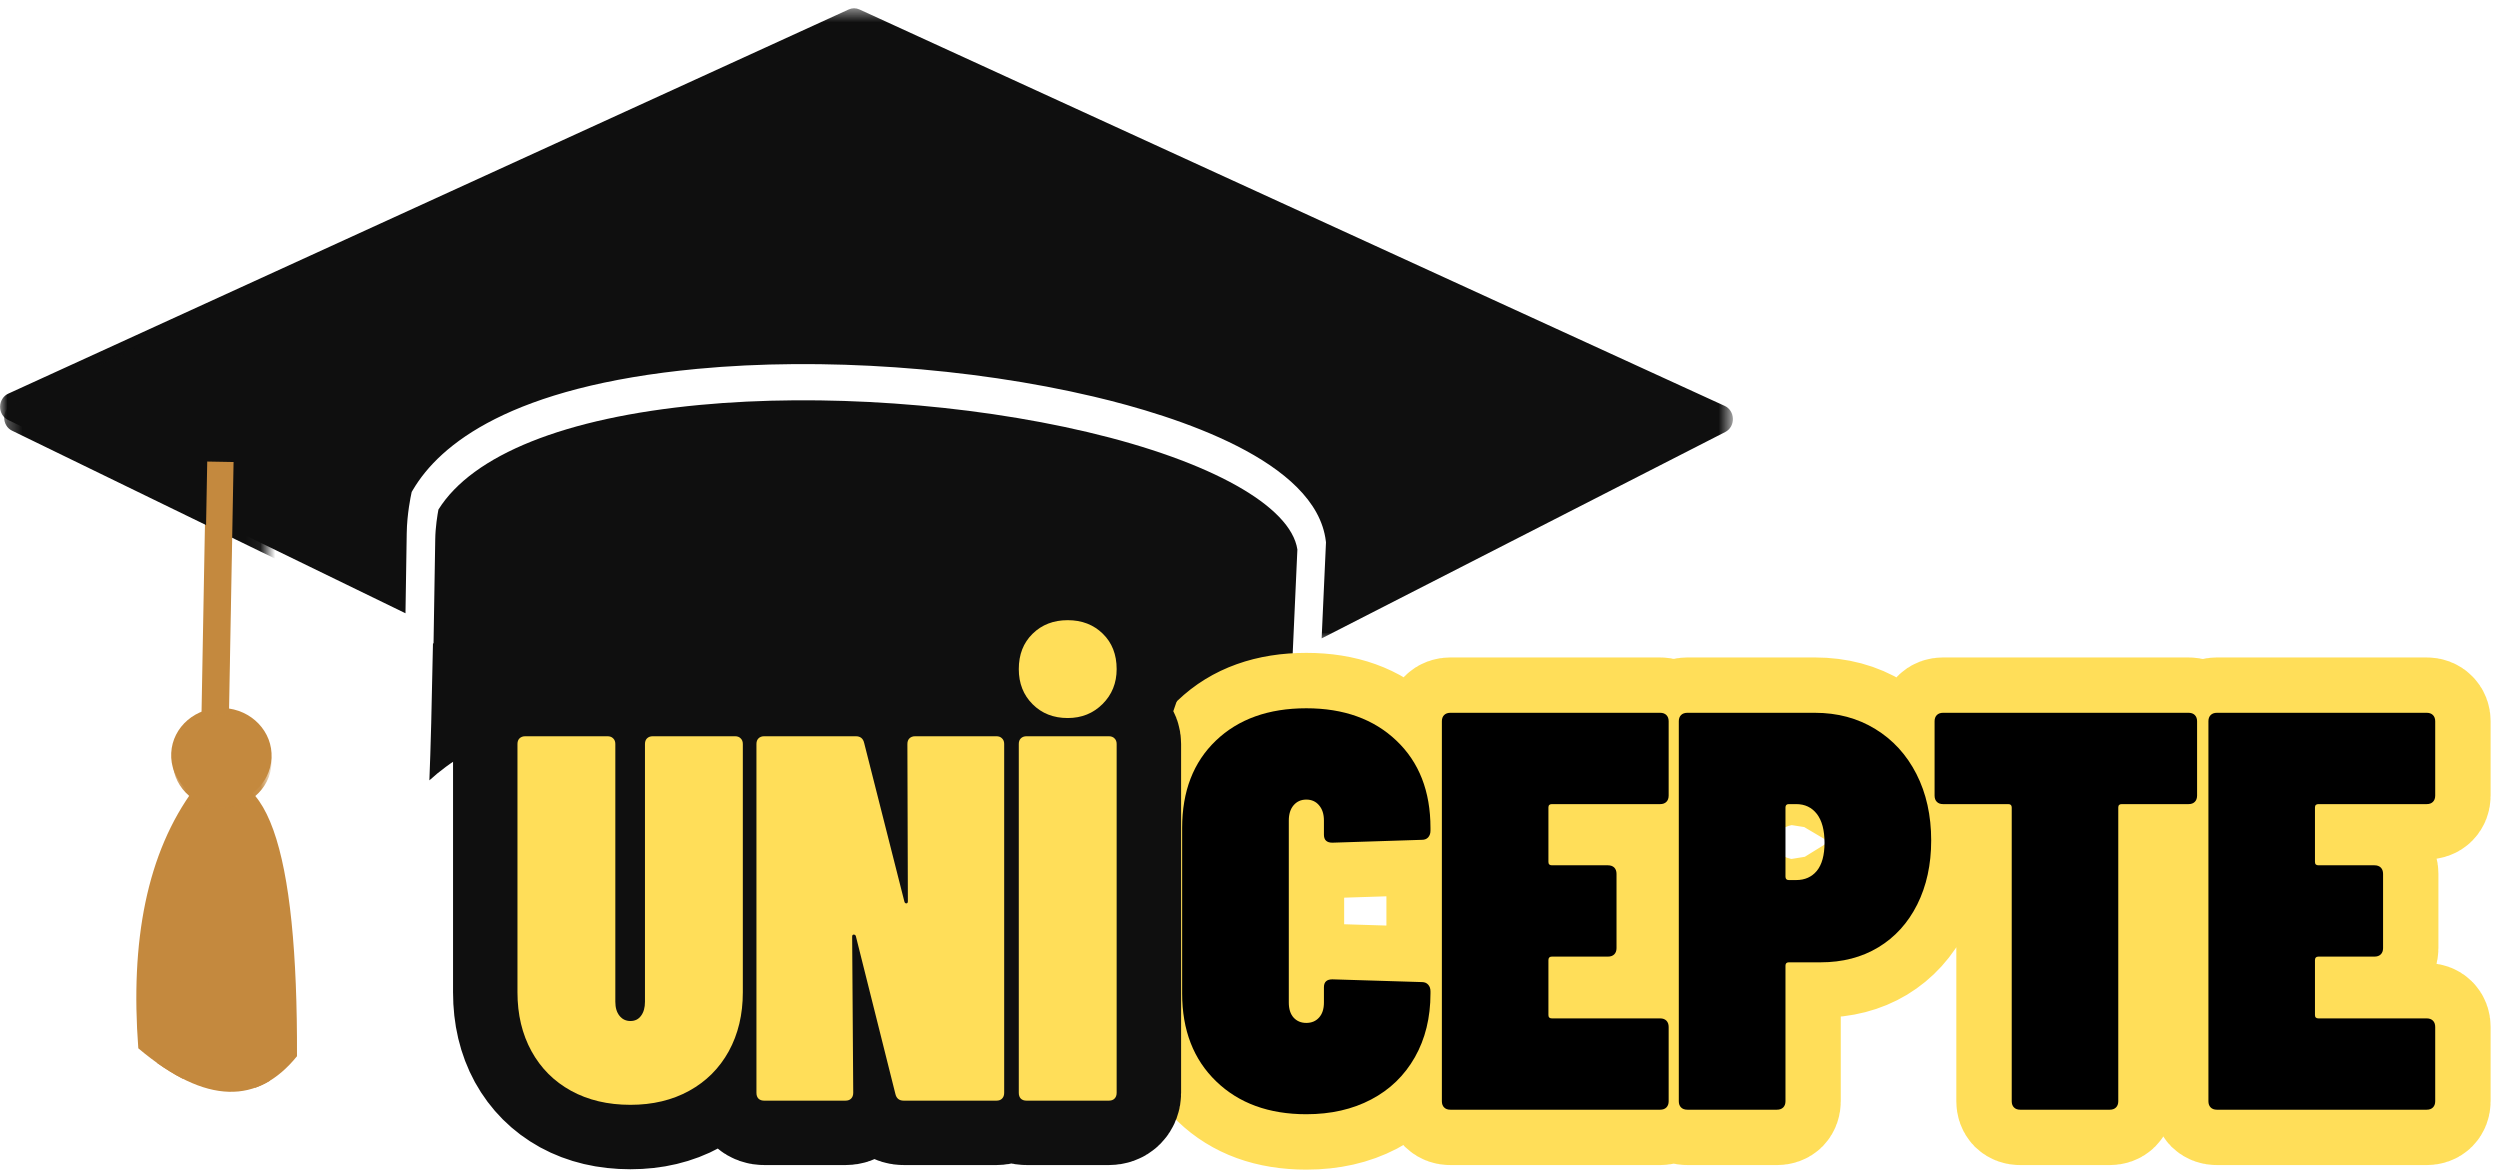
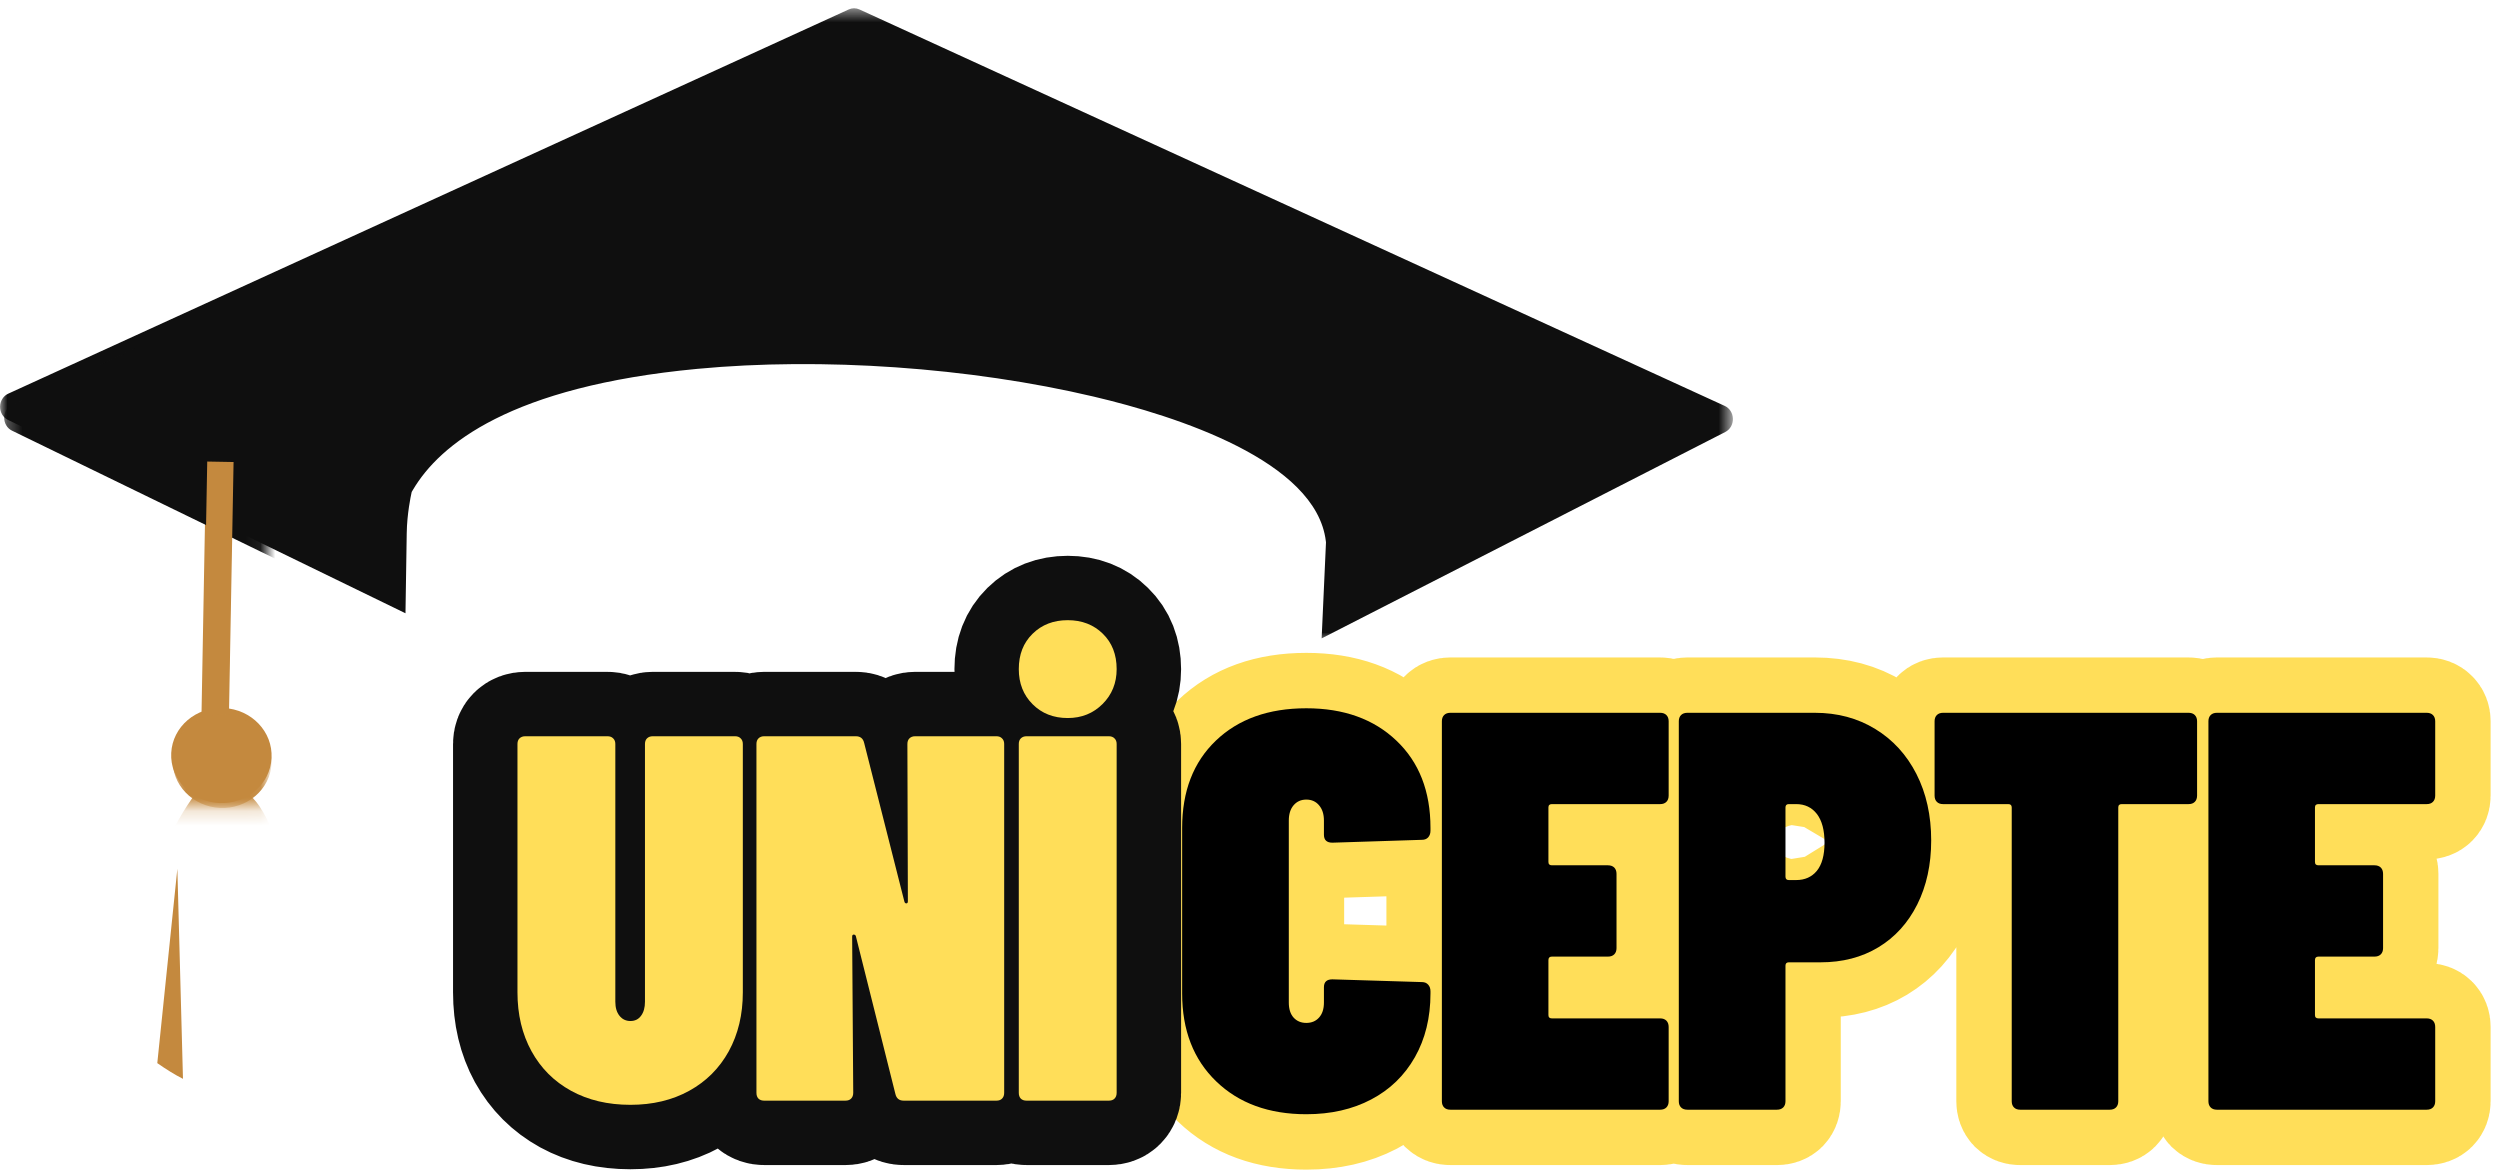
<svg xmlns="http://www.w3.org/2000/svg" width="168" height="79" viewBox="0 0 168 79" fill="none">
-   <path d="M45.568 46.684C53.804 45.842 63.602 46.478 71.774 48.388C76.532 49.5 84.174 51.878 86.514 56.036C86.5 55.798 86.45 55.568 86.36 55.348C86.504 52.202 86.66 48.798 86.818 45.308C86.814 45.31 86.81 45.31 86.806 45.31C86.932 42.54 87.06 39.722 87.184 36.926C86.74 34.004 81.354 30.988 73.078 29.034C64.958 27.12 55.218 26.438 47.02 27.212C37.978 28.068 31.756 30.562 29.462 34.244C29.398 34.59 29.258 35.424 29.248 36.254C29.218 38.28 29.18 40.744 29.134 43.242C29.122 43.238 29.108 43.234 29.096 43.23C29.02 47.272 28.938 50.416 28.854 52.44C31.506 50.014 36.434 47.616 45.568 46.684Z" fill="#0F0F0F" />
  <mask id="mask0_2047_449" style="mask-type:luminance" maskUnits="userSpaceOnUse" x="0" y="0" width="117" height="44">
    <path d="M0.002 0.528H116.354V43.088H0.002V0.528Z" fill="white" />
  </mask>
  <g mask="url(#mask0_2047_449)">
    <path d="M115.908 27.28L57.748 0.632C57.522 0.53 57.266 0.53 57.04 0.632L0.55 26.456C0.224 26.606 0.01 26.948 0.004 27.328C-3.73144e-05 27.71 0.208 28.058 0.532 28.214L27.248 41.212C27.278 39.54 27.306 37.748 27.332 35.84C27.348 34.536 27.618 33.282 27.63 33.23L27.666 33.06L27.752 32.914C29.552 29.86 34.326 25.972 46.852 24.788C55.232 23.994 65.19 24.69 73.49 26.65C79.038 27.958 88.444 30.962 89.096 36.362L89.106 36.45L89.102 36.542C89.006 38.656 88.91 40.786 88.814 42.9L115.94 29.03C116.26 28.868 116.46 28.522 116.452 28.144C116.444 27.766 116.232 27.428 115.908 27.28Z" fill="#0F0F0F" />
  </g>
  <path d="M15.292 50.512L13.496 50.48L13.862 30.326L15.66 30.358L15.292 50.512Z" fill="#C4893E" />
-   <path fill-rule="evenodd" clip-rule="evenodd" d="M13.074 52.972C9.846 57.322 8.752 63.266 9.294 70.446C13.892 74.32 17.358 74.186 19.958 70.978C20.006 57.146 17.97 50.274 13.074 52.972Z" fill="#C4893E" />
  <path fill-rule="evenodd" clip-rule="evenodd" d="M12.296 72.498L11.918 58.382L10.57 71.442C11.168 71.86 11.738 72.216 12.296 72.498Z" fill="#C4893E" />
-   <path fill-rule="evenodd" clip-rule="evenodd" d="M14.708 64.734L14.744 70.728L13.858 62.896L14.376 72.878C14.944 73.048 15.484 73.142 15.996 73.182L16.048 73.174L14.708 64.734Z" fill="#C4893E" />
-   <path fill-rule="evenodd" clip-rule="evenodd" d="M16.994 59.574L17.128 73.104C17.472 72.984 17.81 72.824 18.136 72.626L18.46 66.086L17.574 65.642L16.994 59.574Z" fill="#C4893E" />
  <path fill-rule="evenodd" clip-rule="evenodd" d="M15.04 47.58C16.904 47.67 18.338 49.172 18.248 50.936C18.166 52.7 16.584 54.052 14.722 53.964C12.86 53.868 11.416 52.364 11.506 50.6C11.596 48.836 13.172 47.486 15.04 47.58Z" fill="#C4893E" />
  <mask id="mask1_2047_449" style="mask-type:luminance" maskUnits="userSpaceOnUse" x="0" y="23" width="18" height="21">
    <path d="M0.276 23.478H17.94V43.6H0.276V23.478Z" fill="white" />
  </mask>
  <g mask="url(#mask1_2047_449)">
    <path d="M114.414 28.016L57.142 1.774C56.92 1.672 56.668 1.672 56.446 1.774L0.818 27.204C0.494 27.352 0.284 27.688 0.28 28.064C0.276 28.438 0.48 28.78 0.798 28.936L27.108 41.736C27.136 40.09 27.164 38.324 27.19 36.446C27.206 35.16 27.472 33.926 27.482 33.874L27.518 33.708L27.604 33.564C29.376 30.556 34.078 26.726 46.412 25.56C54.666 24.78 64.472 25.466 72.644 27.394C78.108 28.684 87.37 31.642 88.012 36.958L88.022 37.046L88.018 37.136C87.924 39.22 87.83 41.316 87.736 43.396L114.448 29.74C114.762 29.58 114.958 29.238 114.952 28.866C114.944 28.494 114.734 28.162 114.414 28.016Z" fill="#0F0F0F" />
  </g>
  <path d="M15.334 50.894L13.564 50.862L13.926 31.016L15.696 31.048L15.334 50.894Z" fill="#C4893E" />
  <mask id="mask2_2047_449" style="mask-type:luminance" maskUnits="userSpaceOnUse" x="8" y="52" width="10" height="3">
    <path d="M8.824 52.304H17.94V54.198H8.824V52.304Z" fill="white" />
  </mask>
  <g mask="url(#mask2_2047_449)">
    <path fill-rule="evenodd" clip-rule="evenodd" d="M13.15 53.316C9.97 57.6 8.892 63.454 9.428 70.524C13.954 74.338 17.368 74.206 19.928 71.048C19.976 57.426 17.97 50.658 13.15 53.316Z" fill="#C4893E" />
  </g>
  <mask id="mask3_2047_449" style="mask-type:luminance" maskUnits="userSpaceOnUse" x="11" y="47" width="7" height="8">
    <path d="M11.384 47.696H17.94V54.198H11.384V47.696Z" fill="white" />
  </mask>
  <g mask="url(#mask3_2047_449)">
    <path fill-rule="evenodd" clip-rule="evenodd" d="M15.086 48.006C16.92 48.094 18.334 49.574 18.246 51.312C18.164 53.048 16.606 54.38 14.772 54.292C12.938 54.198 11.518 52.718 11.606 50.98C11.694 49.244 13.246 47.912 15.086 48.006Z" fill="#C4893E" />
  </g>
  <path d="M87.788 74.878C85.27 74.878 83.248 74.144 81.722 72.674C80.202 71.198 79.442 69.226 79.442 66.758V55.632C79.442 53.17 80.196 51.216 81.704 49.77C83.216 48.32 85.244 47.594 87.788 47.594C90.3 47.594 92.318 48.32 93.844 49.77C95.37 51.216 96.132 53.17 96.132 55.632V55.826C96.132 56 96.08 56.146 95.974 56.264C95.874 56.376 95.738 56.432 95.564 56.432L89.536 56.626C89.158 56.626 88.968 56.448 88.968 56.088V55.138C88.968 54.704 88.86 54.36 88.644 54.106C88.426 53.852 88.142 53.724 87.788 53.724C87.434 53.724 87.148 53.852 86.932 54.106C86.714 54.36 86.606 54.704 86.606 55.138V67.372C86.606 67.8 86.714 68.134 86.932 68.376C87.148 68.618 87.434 68.74 87.788 68.74C88.142 68.74 88.426 68.618 88.644 68.376C88.86 68.134 88.968 67.8 88.968 67.372V66.338C88.968 65.986 89.158 65.808 89.536 65.808L95.564 65.994C95.738 65.994 95.874 66.054 95.974 66.172C96.08 66.284 96.132 66.428 96.132 66.608V66.758C96.132 68.382 95.782 69.812 95.08 71.046C94.386 72.28 93.41 73.23 92.15 73.892C90.892 74.55 89.438 74.878 87.788 74.878ZM112.134 53.464C112.134 53.638 112.082 53.778 111.976 53.882C111.878 53.982 111.738 54.032 111.558 54.032H104.284C104.134 54.032 104.06 54.11 104.06 54.264V57.92C104.06 58.076 104.134 58.152 104.284 58.152H108.06C108.234 58.152 108.37 58.202 108.47 58.302C108.576 58.4 108.628 58.54 108.628 58.72V63.716C108.628 63.89 108.576 64.028 108.47 64.134C108.37 64.234 108.234 64.284 108.06 64.284H104.284C104.134 64.284 104.06 64.36 104.06 64.516V68.208C104.06 68.364 104.134 68.442 104.284 68.442H111.558C111.738 68.442 111.878 68.49 111.976 68.59C112.082 68.69 112.134 68.828 112.134 69.008V74.004C112.134 74.178 112.082 74.318 111.976 74.424C111.878 74.522 111.738 74.572 111.558 74.572H97.464C97.284 74.572 97.142 74.522 97.036 74.424C96.938 74.318 96.888 74.178 96.888 74.004V48.468C96.888 48.294 96.938 48.158 97.036 48.06C97.142 47.954 97.284 47.902 97.464 47.902H111.558C111.738 47.902 111.878 47.954 111.976 48.06C112.082 48.158 112.134 48.294 112.134 48.468V53.464ZM121.96 47.902C123.486 47.902 124.838 48.264 126.016 48.99C127.2 49.708 128.122 50.716 128.78 52.012C129.442 53.308 129.774 54.794 129.774 56.468C129.774 58.1 129.462 59.538 128.836 60.786C128.214 62.026 127.346 62.984 126.23 63.66C125.114 64.33 123.818 64.664 122.342 64.664H120.212C120.056 64.664 119.978 64.742 119.978 64.898V74.004C119.978 74.178 119.93 74.318 119.83 74.424C119.73 74.522 119.592 74.572 119.412 74.572H113.392C113.212 74.572 113.07 74.522 112.964 74.424C112.866 74.318 112.816 74.178 112.816 74.004V48.468C112.816 48.294 112.866 48.158 112.964 48.06C113.07 47.954 113.212 47.902 113.392 47.902H121.96ZM120.704 59.138C121.288 59.138 121.75 58.93 122.09 58.516C122.438 58.094 122.612 57.464 122.612 56.626C122.612 55.79 122.438 55.148 122.09 54.702C121.75 54.254 121.288 54.032 120.704 54.032H120.212C120.056 54.032 119.978 54.11 119.978 54.264V58.916C119.978 59.064 120.056 59.138 120.212 59.138H120.704ZM147.076 47.902C147.248 47.902 147.386 47.954 147.484 48.06C147.59 48.158 147.642 48.294 147.642 48.468V53.464C147.642 53.638 147.59 53.778 147.484 53.882C147.386 53.982 147.248 54.032 147.076 54.032H142.572C142.424 54.032 142.35 54.11 142.35 54.264V74.004C142.35 74.178 142.296 74.318 142.192 74.424C142.092 74.522 141.952 74.572 141.772 74.572H135.754C135.58 74.572 135.44 74.522 135.336 74.424C135.236 74.318 135.186 74.178 135.186 74.004V54.264C135.186 54.11 135.108 54.032 134.954 54.032H130.572C130.392 54.032 130.252 53.982 130.154 53.882C130.054 53.778 130.004 53.638 130.004 53.464V48.468C130.004 48.294 130.054 48.158 130.154 48.06C130.252 47.954 130.392 47.902 130.572 47.902H147.076ZM163.648 53.464C163.648 53.638 163.594 53.778 163.49 53.882C163.39 53.982 163.25 54.032 163.07 54.032H155.796C155.648 54.032 155.572 54.11 155.572 54.264V57.92C155.572 58.076 155.648 58.152 155.796 58.152H159.572C159.746 58.152 159.882 58.202 159.982 58.302C160.088 58.4 160.14 58.54 160.14 58.72V63.716C160.14 63.89 160.088 64.028 159.982 64.134C159.882 64.234 159.746 64.284 159.572 64.284H155.796C155.648 64.284 155.572 64.36 155.572 64.516V68.208C155.572 68.364 155.648 68.442 155.796 68.442H163.07C163.25 68.442 163.39 68.49 163.49 68.59C163.594 68.69 163.648 68.828 163.648 69.008V74.004C163.648 74.178 163.594 74.318 163.49 74.424C163.39 74.522 163.25 74.572 163.07 74.572H148.976C148.798 74.572 148.654 74.522 148.55 74.424C148.45 74.318 148.4 74.178 148.4 74.004V48.468C148.4 48.294 148.45 48.158 148.55 48.06C148.654 47.954 148.798 47.902 148.976 47.902H163.07C163.25 47.902 163.39 47.954 163.49 48.06C163.594 48.158 163.648 48.294 163.648 48.468V53.464Z" stroke="#FFDE59" stroke-width="7.442" />
  <path d="M87.784 74.876C85.272 74.876 83.252 74.14 81.728 72.668C80.202 71.196 79.44 69.228 79.44 66.764V55.636C79.44 53.172 80.194 51.218 81.704 49.772C83.218 48.322 85.244 47.596 87.784 47.596C90.3 47.596 92.32 48.322 93.84 49.772C95.364 51.218 96.128 53.172 96.128 55.636V55.828C96.128 56.004 96.076 56.152 95.976 56.268C95.874 56.38 95.736 56.436 95.56 56.436L89.536 56.628C89.156 56.628 88.968 56.45 88.968 56.092V55.14C88.968 54.708 88.858 54.368 88.64 54.116C88.426 53.86 88.14 53.732 87.784 53.732C87.432 53.732 87.146 53.86 86.928 54.116C86.714 54.368 86.608 54.708 86.608 55.14V67.372C86.608 67.804 86.714 68.14 86.928 68.38C87.146 68.62 87.432 68.74 87.784 68.74C88.14 68.74 88.426 68.62 88.64 68.38C88.858 68.14 88.968 67.804 88.968 67.372V66.34C88.968 65.988 89.156 65.812 89.536 65.812L95.56 65.996C95.736 65.996 95.874 66.056 95.976 66.172C96.076 66.284 96.128 66.432 96.128 66.612V66.764C96.128 68.386 95.778 69.812 95.08 71.044C94.38 72.276 93.402 73.224 92.144 73.884C90.89 74.546 89.436 74.876 87.784 74.876Z" fill="black" />
  <path d="M112.134 53.46C112.134 53.642 112.082 53.784 111.982 53.884C111.88 53.986 111.742 54.036 111.566 54.036H104.286C104.13 54.036 104.054 54.112 104.054 54.26V57.924C104.054 58.074 104.13 58.148 104.286 58.148H108.054C108.234 58.148 108.376 58.2 108.478 58.3C108.578 58.402 108.63 58.544 108.63 58.724V63.716C108.63 63.892 108.578 64.032 108.478 64.132C108.376 64.234 108.234 64.284 108.054 64.284H104.286C104.13 64.284 104.054 64.362 104.054 64.516V68.212C104.054 68.362 104.13 68.436 104.286 68.436H111.566C111.742 68.436 111.88 68.488 111.982 68.588C112.082 68.69 112.134 68.832 112.134 69.012V74.004C112.134 74.18 112.082 74.32 111.982 74.42C111.88 74.522 111.742 74.572 111.566 74.572H97.462C97.286 74.572 97.146 74.522 97.046 74.42C96.944 74.32 96.894 74.18 96.894 74.004V48.468C96.894 48.292 96.944 48.154 97.046 48.052C97.146 47.952 97.286 47.9 97.462 47.9H111.566C111.742 47.9 111.88 47.952 111.982 48.052C112.082 48.154 112.134 48.292 112.134 48.468V53.46Z" fill="black" />
  <path d="M121.96 47.9C123.484 47.9 124.836 48.264 126.016 48.988C127.2 49.708 128.122 50.716 128.784 52.012C129.444 53.308 129.776 54.796 129.776 56.476C129.776 58.098 129.464 59.532 128.84 60.78C128.216 62.024 127.344 62.984 126.224 63.66C125.108 64.332 123.816 64.668 122.344 64.668H120.208C120.058 64.668 119.984 64.744 119.984 64.892V74.004C119.984 74.18 119.932 74.32 119.832 74.42C119.73 74.522 119.588 74.572 119.408 74.572H113.392C113.21 74.572 113.068 74.522 112.968 74.42C112.866 74.32 112.816 74.18 112.816 74.004V48.468C112.816 48.292 112.866 48.154 112.968 48.052C113.068 47.952 113.21 47.9 113.392 47.9H121.96ZM120.704 59.14C121.29 59.14 121.754 58.932 122.096 58.516C122.436 58.096 122.608 57.466 122.608 56.628C122.608 55.786 122.436 55.144 122.096 54.7C121.754 54.258 121.29 54.036 120.704 54.036H120.208C120.058 54.036 119.984 54.112 119.984 54.26V58.908C119.984 59.064 120.058 59.14 120.208 59.14H120.704Z" fill="black" />
  <path d="M147.076 47.9C147.252 47.9 147.39 47.952 147.492 48.052C147.592 48.154 147.644 48.292 147.644 48.468V53.46C147.644 53.642 147.592 53.784 147.492 53.884C147.39 53.986 147.252 54.036 147.076 54.036H142.58C142.424 54.036 142.348 54.112 142.348 54.26V74.004C142.348 74.18 142.296 74.32 142.196 74.42C142.094 74.522 141.956 74.572 141.78 74.572H135.756C135.58 74.572 135.44 74.522 135.34 74.42C135.238 74.32 135.188 74.18 135.188 74.004V54.26C135.188 54.112 135.11 54.036 134.956 54.036H130.572C130.396 54.036 130.256 53.986 130.156 53.884C130.054 53.784 130.004 53.642 130.004 53.46V48.468C130.004 48.292 130.054 48.154 130.156 48.052C130.256 47.952 130.396 47.9 130.572 47.9H147.076Z" fill="black" />
  <path d="M163.646 53.46C163.646 53.642 163.594 53.784 163.494 53.884C163.392 53.986 163.254 54.036 163.078 54.036H155.798C155.642 54.036 155.566 54.112 155.566 54.26V57.924C155.566 58.074 155.642 58.148 155.798 58.148H159.566C159.746 58.148 159.888 58.2 159.99 58.3C160.09 58.402 160.142 58.544 160.142 58.724V63.716C160.142 63.892 160.09 64.032 159.99 64.132C159.888 64.234 159.746 64.284 159.566 64.284H155.798C155.642 64.284 155.566 64.362 155.566 64.516V68.212C155.566 68.362 155.642 68.436 155.798 68.436H163.078C163.254 68.436 163.392 68.488 163.494 68.588C163.594 68.69 163.646 68.832 163.646 69.012V74.004C163.646 74.18 163.594 74.32 163.494 74.42C163.392 74.522 163.254 74.572 163.078 74.572H148.974C148.798 74.572 148.658 74.522 148.558 74.42C148.456 74.32 148.406 74.18 148.406 74.004V48.468C148.406 48.292 148.456 48.154 148.558 48.052C148.658 47.952 148.798 47.9 148.974 47.9H163.078C163.254 47.9 163.392 47.952 163.494 48.052C163.594 48.154 163.646 48.292 163.646 48.468V53.46Z" fill="black" />
  <path d="M42.364 74.246C40.85 74.246 39.52 73.932 38.376 73.306C37.232 72.674 36.342 71.786 35.71 70.642C35.084 69.496 34.772 68.178 34.772 66.686V49.998C34.772 49.838 34.816 49.714 34.908 49.622C35.004 49.526 35.136 49.476 35.3 49.476H40.826C40.992 49.476 41.12 49.526 41.212 49.622C41.302 49.714 41.348 49.838 41.348 49.998V67.318C41.348 67.712 41.442 68.024 41.63 68.258C41.818 68.492 42.062 68.608 42.364 68.608C42.666 68.608 42.906 68.492 43.082 68.258C43.258 68.024 43.346 67.712 43.346 67.318V49.998C43.346 49.838 43.392 49.714 43.484 49.622C43.58 49.526 43.708 49.476 43.868 49.476H49.394C49.558 49.476 49.686 49.526 49.778 49.622C49.874 49.714 49.924 49.838 49.924 49.998V66.686C49.924 68.178 49.608 69.496 48.974 70.642C48.348 71.786 47.464 72.674 46.318 73.306C45.174 73.932 43.856 74.246 42.364 74.246ZM60.972 49.998C60.972 49.838 61.018 49.714 61.11 49.622C61.206 49.526 61.338 49.476 61.502 49.476H66.96C67.12 49.476 67.244 49.526 67.336 49.622C67.432 49.714 67.482 49.838 67.482 49.998V73.442C67.482 73.602 67.432 73.73 67.336 73.828C67.244 73.918 67.12 73.964 66.96 73.964H60.734C60.426 73.964 60.238 73.812 60.17 73.512L57.514 62.912C57.49 62.838 57.442 62.8 57.368 62.8C57.3 62.8 57.266 62.85 57.266 62.946L57.334 73.442C57.334 73.602 57.288 73.73 57.198 73.828C57.106 73.918 56.978 73.964 56.814 73.964H51.356C51.19 73.964 51.06 73.918 50.962 73.828C50.872 73.73 50.826 73.602 50.826 73.442V49.998C50.826 49.838 50.872 49.714 50.962 49.622C51.06 49.526 51.19 49.476 51.356 49.476H57.514C57.816 49.476 58 49.628 58.068 49.93L60.768 60.562C60.79 60.66 60.836 60.708 60.904 60.708C60.972 60.708 61.006 60.66 61.006 60.562L60.972 49.998ZM68.986 73.964C68.82 73.964 68.69 73.918 68.594 73.828C68.502 73.73 68.456 73.602 68.456 73.442V49.998C68.456 49.838 68.502 49.714 68.594 49.622C68.69 49.526 68.82 49.476 68.986 49.476H74.512C74.678 49.476 74.806 49.526 74.896 49.622C74.994 49.714 75.042 49.838 75.042 49.998V73.442C75.042 73.602 74.994 73.73 74.896 73.828C74.806 73.918 74.678 73.964 74.512 73.964H68.986ZM71.754 48.256C70.796 48.256 70.008 47.948 69.388 47.332C68.772 46.712 68.466 45.924 68.466 44.968C68.466 43.988 68.772 43.196 69.388 42.592C70.008 41.984 70.796 41.678 71.754 41.678C72.71 41.678 73.496 41.984 74.11 42.592C74.732 43.196 75.042 43.988 75.042 44.968C75.042 45.9 74.726 46.684 74.094 47.316C73.468 47.942 72.688 48.256 71.754 48.256Z" stroke="#0F0F0F" stroke-width="8.655" />
  <path d="M42.366 74.244C40.85 74.244 39.52 73.93 38.374 73.3C37.232 72.672 36.346 71.786 35.718 70.644C35.088 69.498 34.774 68.178 34.774 66.684V49.996C34.774 49.836 34.818 49.712 34.91 49.62C35.006 49.524 35.136 49.476 35.302 49.476H40.822C40.986 49.476 41.114 49.524 41.206 49.62C41.302 49.712 41.35 49.836 41.35 49.996V67.316C41.35 67.712 41.442 68.026 41.63 68.26C41.816 68.496 42.062 68.612 42.366 68.612C42.67 68.612 42.906 68.496 43.078 68.26C43.254 68.026 43.342 67.712 43.342 67.316V49.996C43.342 49.836 43.386 49.712 43.478 49.62C43.574 49.524 43.704 49.476 43.87 49.476H49.398C49.558 49.476 49.682 49.524 49.774 49.62C49.87 49.712 49.918 49.836 49.918 49.996V66.684C49.918 68.178 49.602 69.498 48.974 70.644C48.344 71.786 47.458 72.672 46.318 73.3C45.176 73.93 43.858 74.244 42.366 74.244Z" fill="#FFDE59" />
  <path d="M60.977 49.996C60.977 49.836 61.021 49.712 61.113 49.62C61.209 49.524 61.337 49.476 61.497 49.476H66.961C67.121 49.476 67.245 49.524 67.337 49.62C67.433 49.712 67.481 49.836 67.481 49.996V73.436C67.481 73.602 67.433 73.732 67.337 73.828C67.245 73.92 67.121 73.964 66.961 73.964H60.729C60.425 73.964 60.237 73.812 60.169 73.508L57.513 62.908C57.491 62.84 57.443 62.804 57.369 62.804C57.299 62.804 57.265 62.852 57.265 62.948L57.337 73.436C57.337 73.602 57.289 73.732 57.193 73.828C57.101 73.92 56.973 73.964 56.809 73.964H51.353C51.193 73.964 51.065 73.92 50.969 73.828C50.877 73.732 50.833 73.602 50.833 73.436V49.996C50.833 49.836 50.877 49.712 50.969 49.62C51.065 49.524 51.193 49.476 51.353 49.476H57.513C57.817 49.476 58.003 49.628 58.073 49.932L60.769 60.564C60.789 60.66 60.835 60.708 60.905 60.708C60.973 60.708 61.009 60.66 61.009 60.564L60.977 49.996Z" fill="#FFDE59" />
  <path d="M68.983 73.964C68.823 73.964 68.695 73.92 68.599 73.828C68.507 73.732 68.463 73.602 68.463 73.436V49.996C68.463 49.836 68.507 49.712 68.599 49.62C68.695 49.524 68.823 49.476 68.983 49.476H74.511C74.675 49.476 74.803 49.524 74.895 49.62C74.991 49.712 75.039 49.836 75.039 49.996V73.436C75.039 73.602 74.991 73.732 74.895 73.828C74.803 73.92 74.675 73.964 74.511 73.964H68.983ZM71.751 48.252C70.795 48.252 70.009 47.944 69.391 47.324C68.771 46.706 68.463 45.92 68.463 44.964C68.463 43.984 68.771 43.192 69.391 42.588C70.009 41.98 70.795 41.676 71.751 41.676C72.705 41.676 73.491 41.98 74.111 42.588C74.729 43.192 75.039 43.984 75.039 44.964C75.039 45.898 74.723 46.68 74.095 47.308C73.465 47.938 72.683 48.252 71.751 48.252Z" fill="#FFDE59" />
</svg>